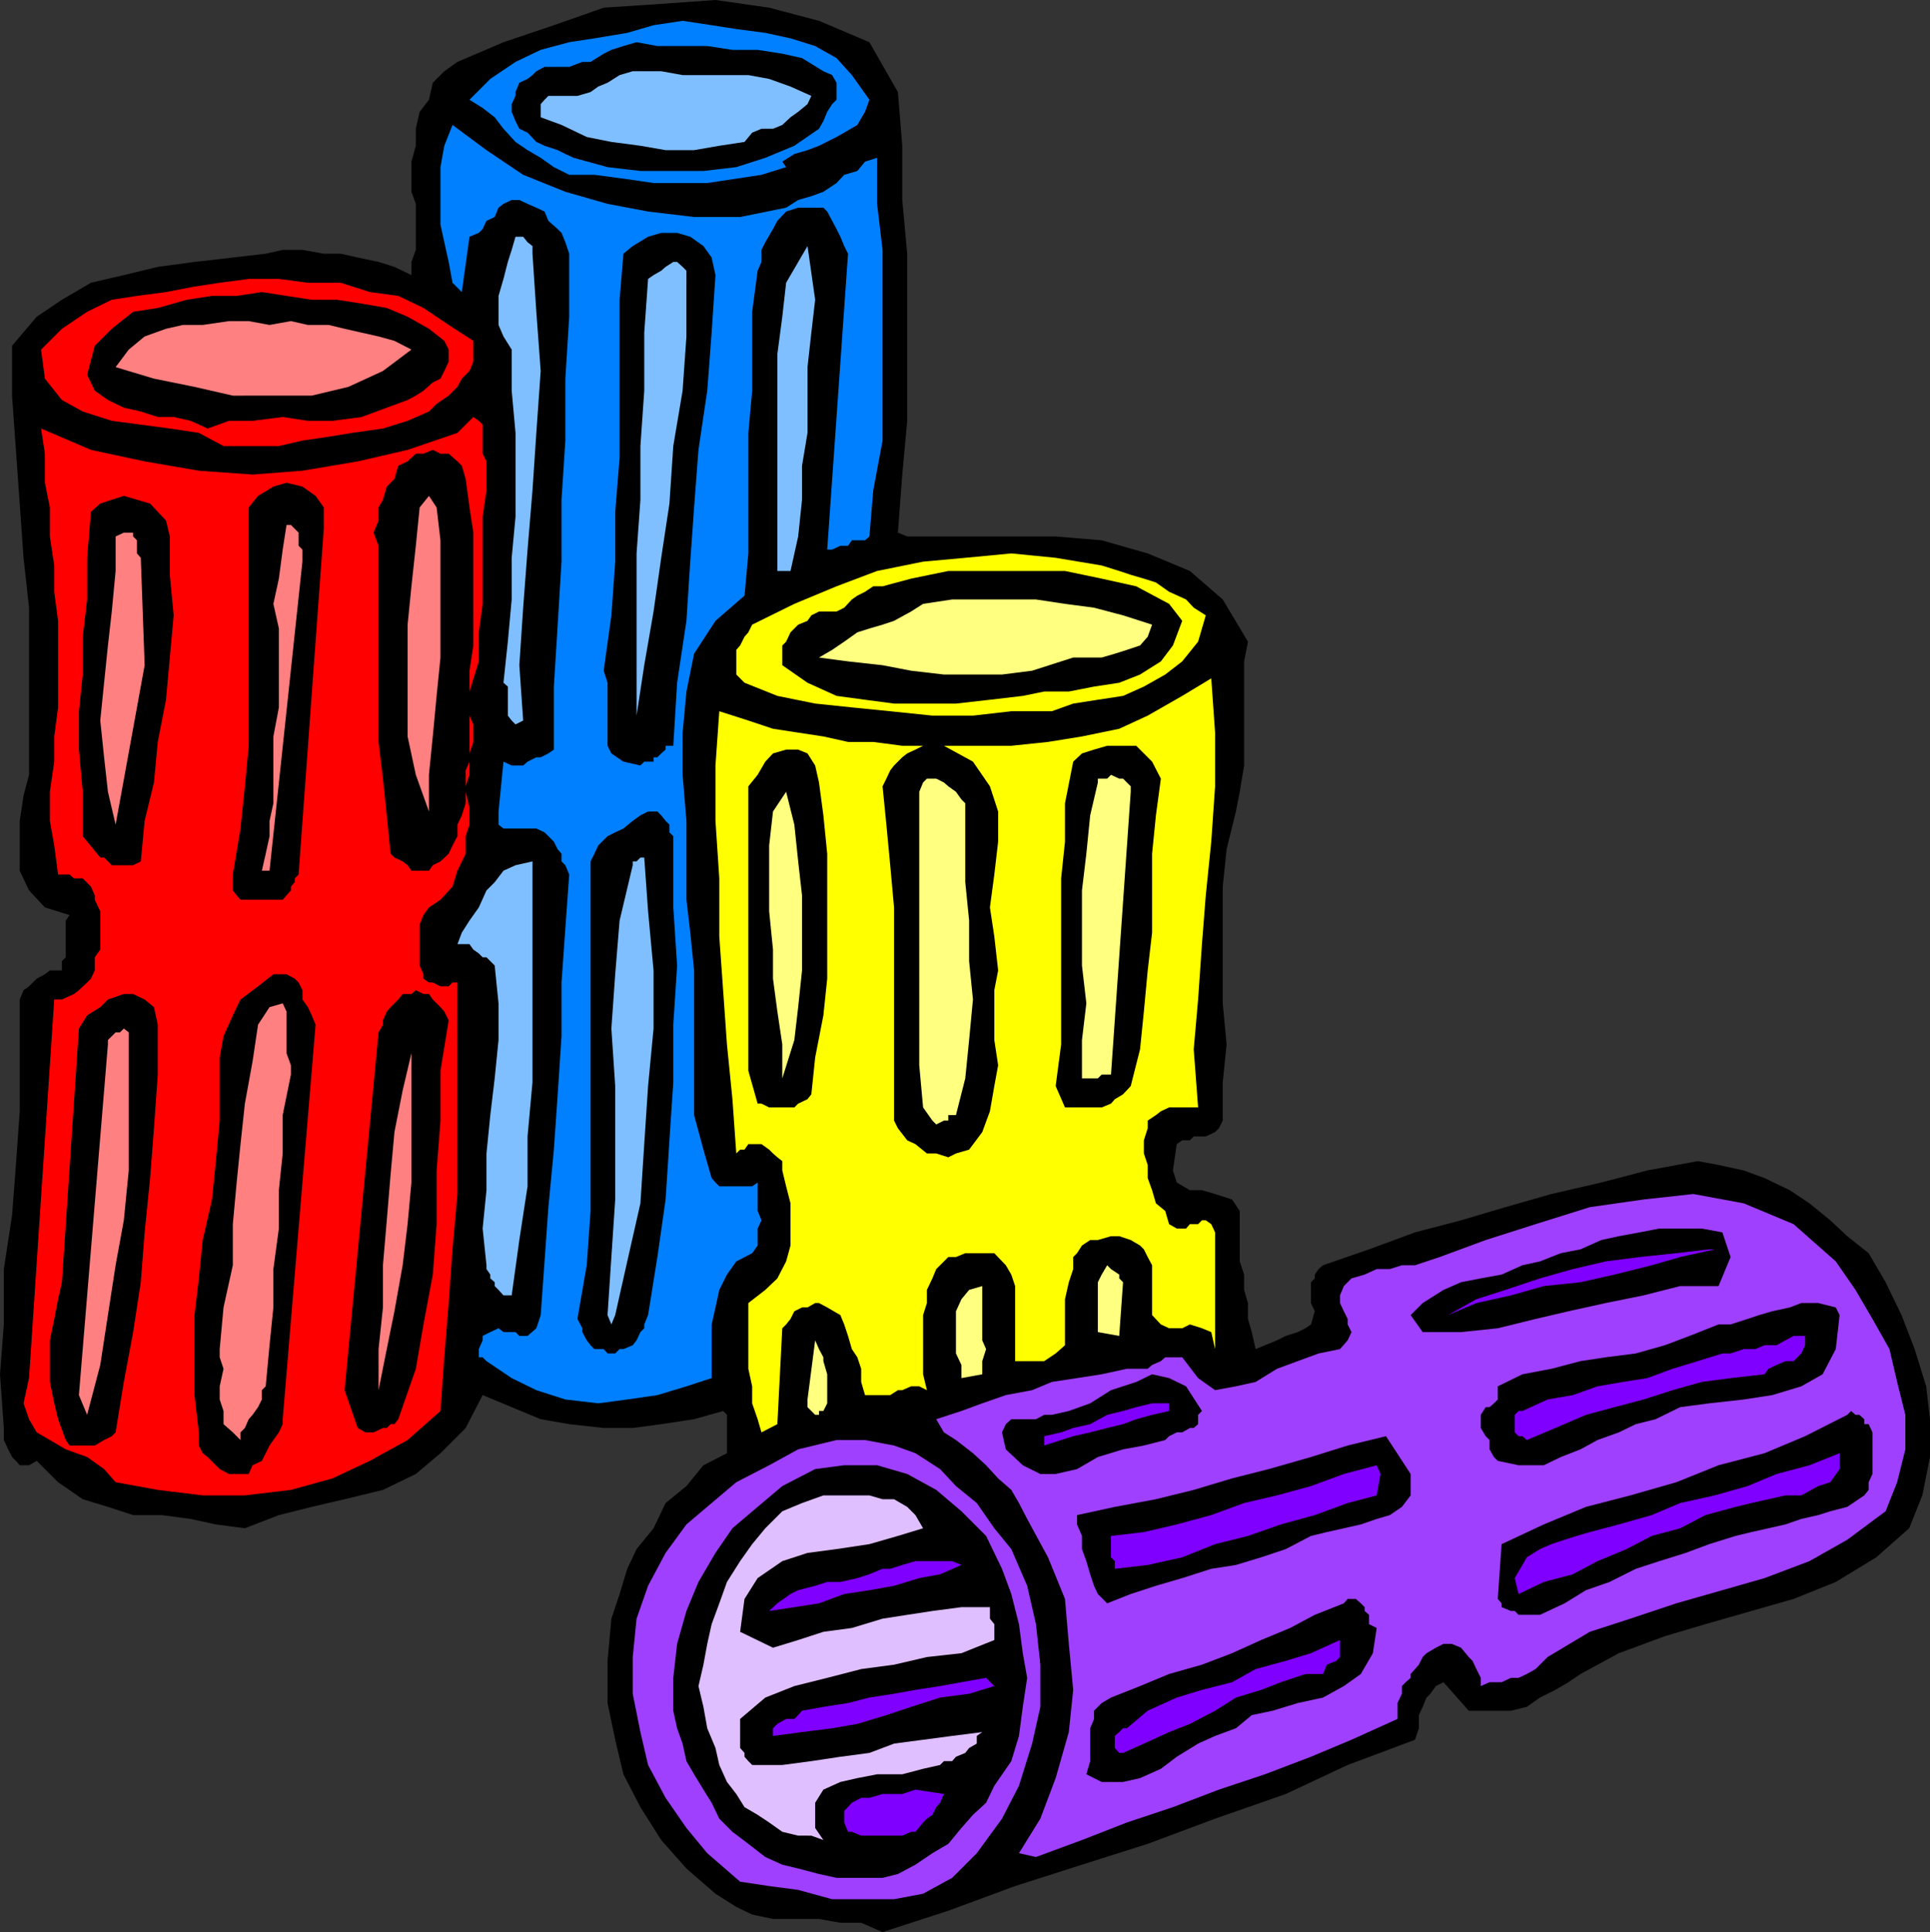
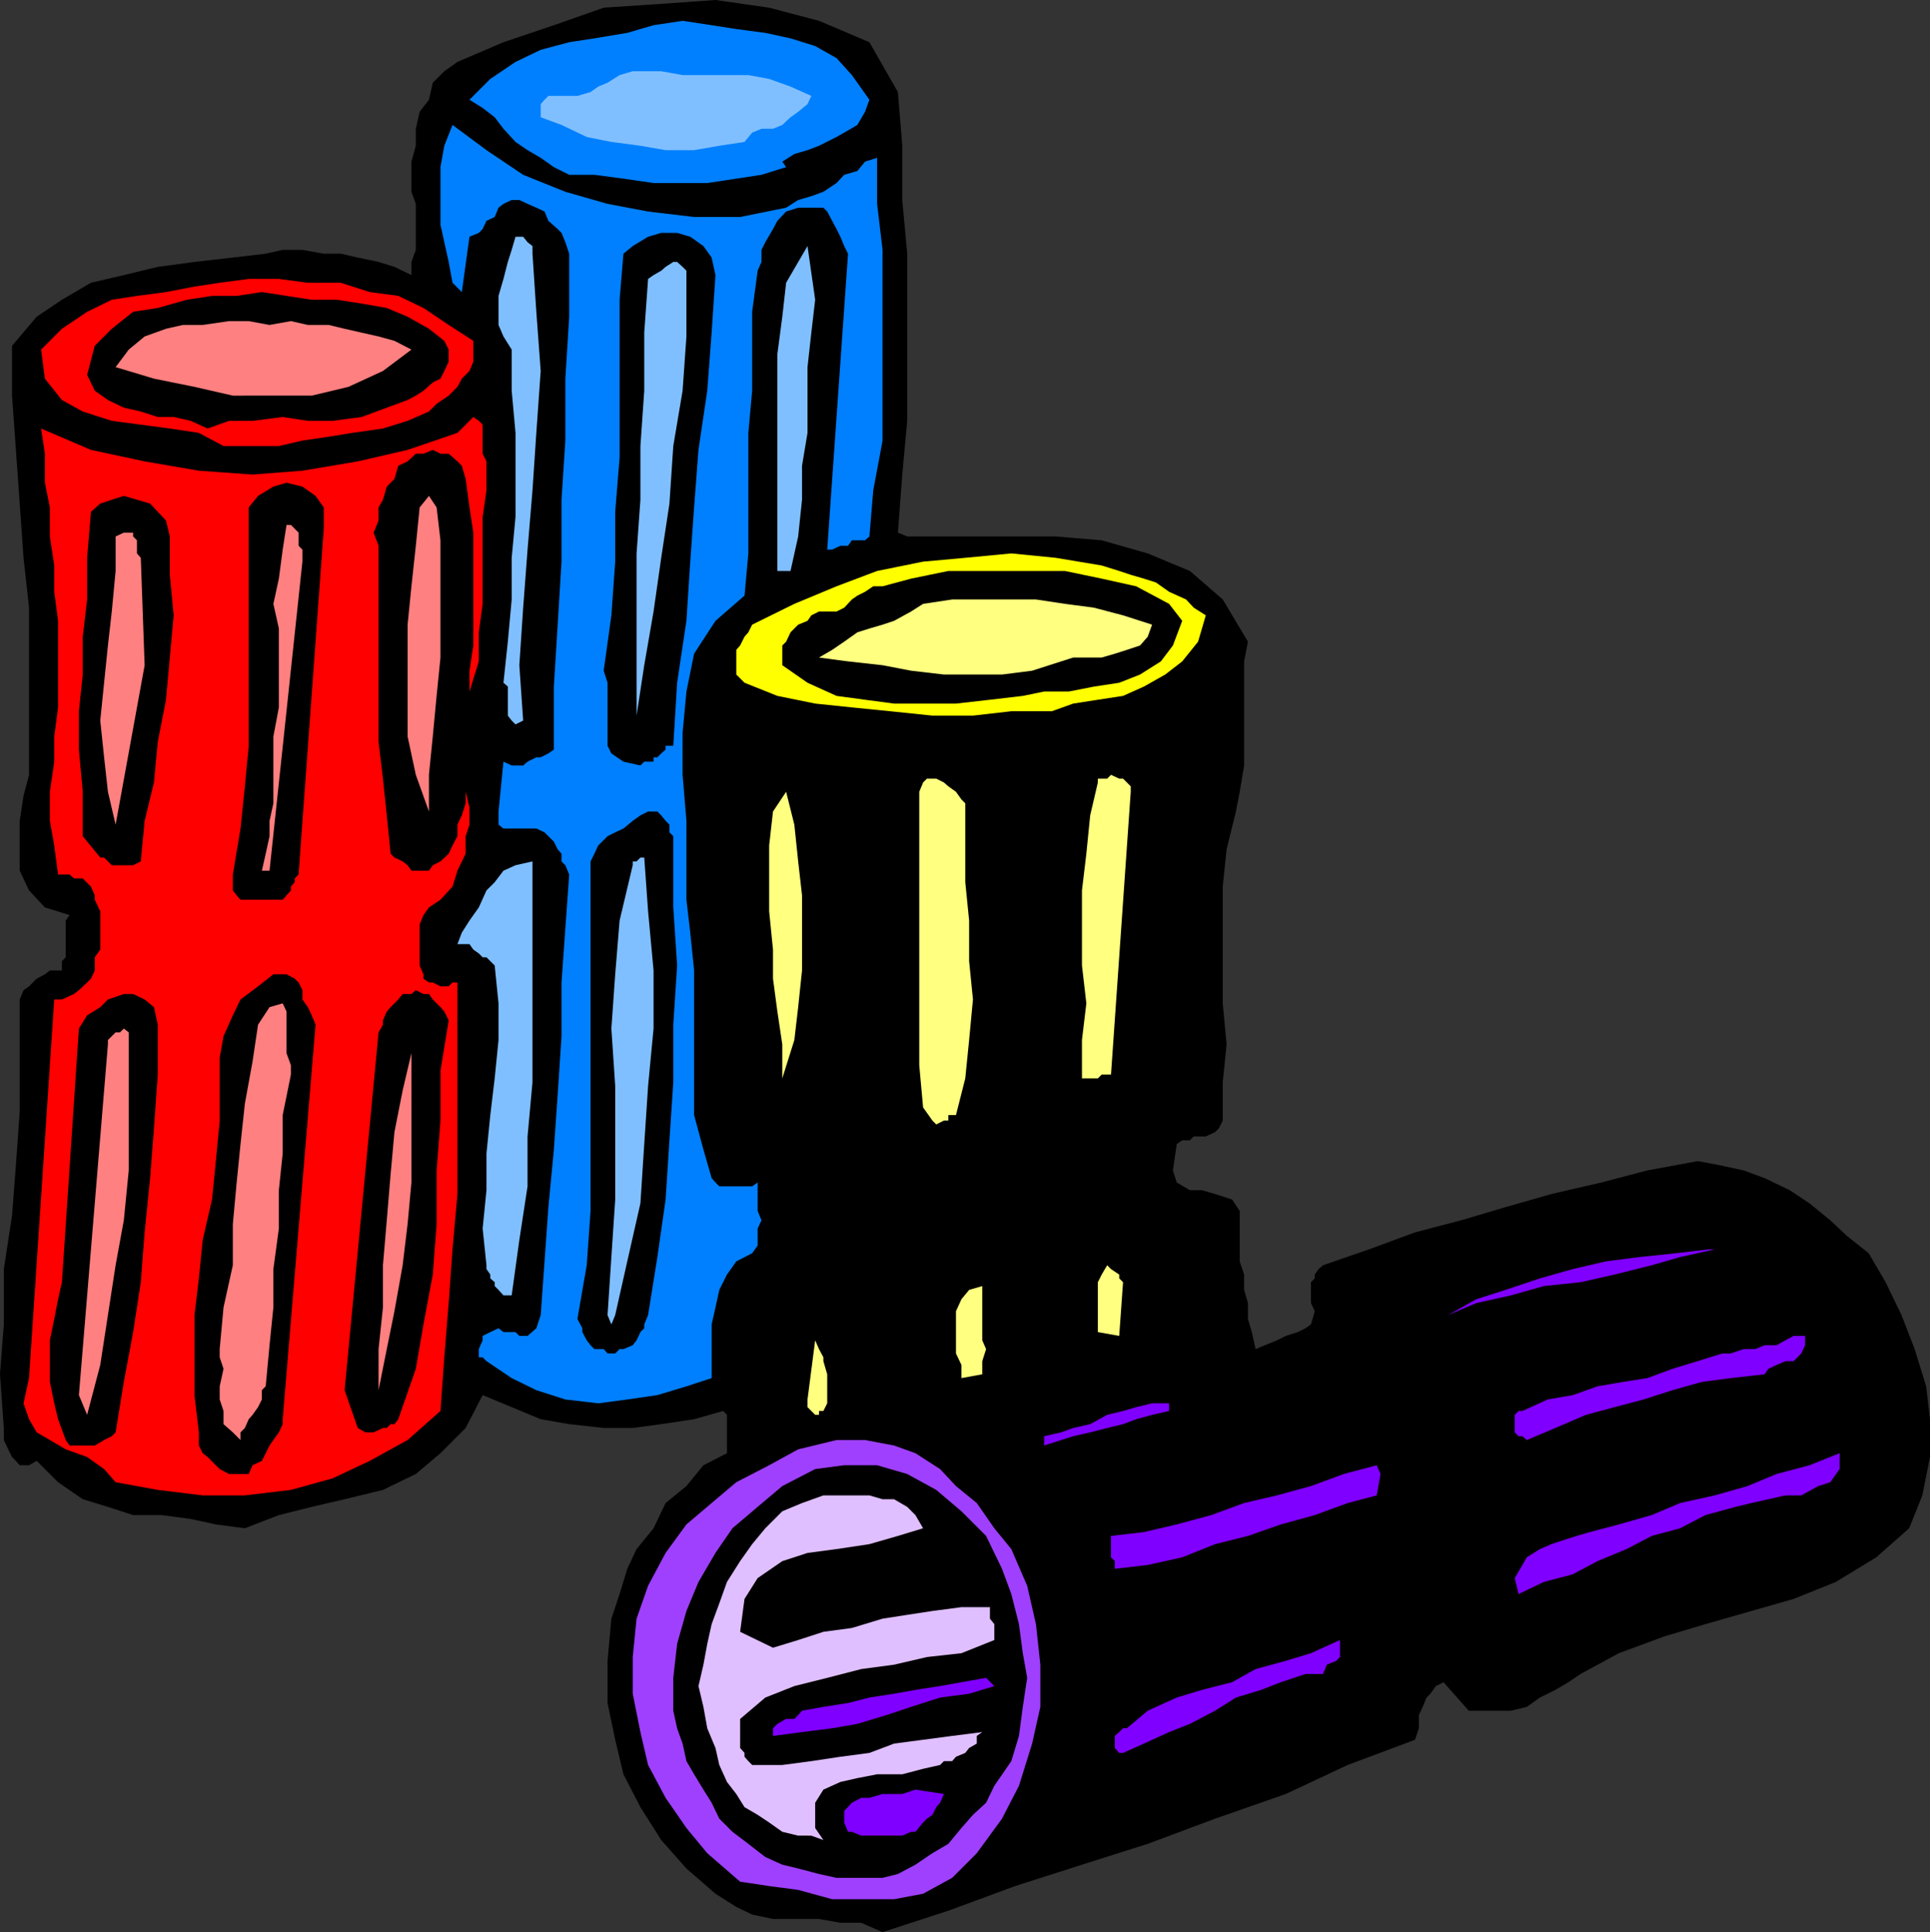
<svg xmlns="http://www.w3.org/2000/svg" width="352.301" height="352.602">
  <rect width="100%" height="100%" fill="#333333" stroke="none" />
  <path d="m163.902 16.8.797 9.802V36.5l.903 9.8v30.5l-.903 9.802-.797 10.601 1.7.7h27.097l8.403.699L209.5 101l7.7 3.203 6 5.2 4.6 7.699-.698 3.601v19l-.801 4.797-.7 3.602-1.699 6.898-.703 6.8v21.302l.703 7.5-.703 6.898v7l-.699 1.402-.7.7-1.698.8h-2.2l-.703.7h-1.398l-1 .699-.7 4.8.7 2.2 2.398 1.402h2.203l2.399.7 3.101 1 1.399 2.097v9.203l.8 2.399v2.8l.7 2.399v2.902l.699 2.399.7 3.101 1.702-.703 2.2-.898 1.597-.801 2.203-.7 1.399-.699 1-.699.699-2.402-.7-1.5V234l.7-.7v-.698l.7-1 .8-.7 8.402-2.902 8.399-3.098 8.398-2.199 8.102-2.402 8.398-2.399 9.102-2.101 8.398-2.2 9.203-1.699 3.797.7 4.602 1 3.8 1.398 4.598 2.203 3.602 2.399 3.8 3.101 3.098 2.899 3.903 3.101 3.097 5.297 2.903 6 2.398 6.203 2.102 6.797.699 6v6.902l-1.399 7-2.402 6-6 5.301-7.398 4.5-7.7 3.098L319.7 294l-8.398 2.402-7.399 2.2-8.402 3.101-7 3.797-2.2 1.5-2.398 1.402-2.8 1.399-2.403 1.699-2.898.703h-7.7L263.5 307l-1.398.703-1 1.399-.7.699-.703 1.699L259 313v2.402l-.7 2.098-12.3 4.602-11.3 5.3-12.9 4.5-12.3 4.598-12 3.8-12.2 3.903-12.198 4.5-12 3.899-3.903-1.7h-3.797l-3.902-.699h-8.398l-3.801-.8-2.899-1.403-3.8-2.398L125.3 341l-4.602-5.2-3.797-6-3.101-6-1.5-6.3-1.399-6.7v-7.698l.7-7.7 1.5-4.5 1.398-4.601 1.7-3.598 3.1-3.8 2.2-4.602 3.8-3.098 3.102-3.8 4.297-2.2v-7L132 257.5l-5.3 1.5-6 .902-5.2.7h-5.3l-6.298-.7L98.7 259l-5.297-2.2-5.3-2.198-3.102 6-4.598 4.601-4.5 3.797-6 2.902-7 1.7-6 1.398-6 1.5-6.203 2.402-5.297-.699-4.601-1-5.301-.703h-5.2l-4.6-1.5-4.598-1.398-4.5-3.102-3.903-3.898-1.398.8H3.6l-.699-.8-.703-.7L1.5 264.5l-.8-1.7v-2.198L0 250.8l.7-9.098v-10.101l1.5-9.801.702-9.2.7-9.8v-20.399l.699-1.699 1-.703 1.398-1.398 1.5-.801.903-.7H11.3v-1.699l.699-.699V168l.7-1-4.5-1.398-2.9-3.102-1.698-3.598v-9.101l.699-4.598 1-3.8v-30.5l-1-9.102-.7-9.899-.699-9.8-.703-9.899v-9.101L6.7 57.8l4.602-3.098 5.3-3.101 6-1.399 6.2-1.5 6.699-.902 7-.801 6-.7 3.102-.698H55.2l3.903.699H62.2l3.102.699 3.8.8 2.899.903 3.102 1.5V47.8l.8-2.2v-8.398l-.8-2.203v-5.5l.8-2.898V23.5l.7-3.098 1.699-2.199.699-3.101L81.102 13l2.398-1.7 8.402-3.597 9.2-3.101 9.097-3.2 10.5-.699L130.602 0l9.8 1.402 9.098 2.399 9.2 3.902 5.202 9.098" />
  <path fill="#0080ff" d="m158.7 18.203-.798 2.2L156.5 22.8l-2.398 1.402-1.403.797-3.199 1.602-2.098.8-2.402.7-2.2 1.398.7 1-4.5 1.402-4.598.7-5.3.8H119.3l-5.5-.8-5.301-.7h-4.598l-2.8-1.402-2.403-1.7-2.398-1.398-2.2-1.5-2.199-2.402-1.601-2.098-2.2-1.699-2.402-1.5 3.801-3.8 4.602-3.102 4.597-2.2 5.203-1.398L108.5 7l6-1 4.8-1.398 5.302-.801 5.3.8 4.5.7L139.7 6l4.602 1 4.5 1.402 3.898 2.2 2.801 3.101 3.2 4.5" />
-   <path d="m150.3 13 1.602.703.797 1.399v3.101l-.797.797-.902 1.402-.7 1.7-.8 1.398-4.5 3.102-5.3 2.199-5.298 1.699-6 .703h-11.5l-6-.703-6.203-1.7-1.5-.698-1.398-.7-2.399-.8-1.5-.7-1.601-1.699-1.5-.703-.7-1.398-.699-1.7V19l.7-1.5v-.7l.699-1.698 1.5-.7.898-.699.703-.703 1.5-.797h4.5l2.399-.902h1.5l2.398-1.5 1.403-.7 2.199-.699 2.398-.699 3.801.7h9.102l4.597.699h4.602l4.5.699 3.601.8L150.301 13" />
  <path fill="#80bfff" d="m148.102 17.5-.7 1.5-1.703 1.402-1.398 1-1.5 1.399-1.7.699H139l-1.7.703-1.398 1.7-4.601.699-4.602.8H121.5l-4.598-.8-5.3-.7-4.5-.902-4.602-2.2-3.8-1.398V19l.702-.797.7-.703h5.3l2.399-.7 1.398-1 1.703-.698 2.2-1.399L115.5 13h5.2l3.902.703h12l3.8.7 3.899 1.398 3.8 1.699" />
  <path fill="#0080ff" d="m143.5 37.902 2.2-1.402 2.402-.7 2.199-.8 2.398-1.598 1.403-1.5 2.398-.699 1.402-1.703 2.2-.7v8.403l1 8.399v34.8l-1.7 9.098-.703 8.402-.797.7H155.5l-.7 1h-1.398l-1.5.699H151l3.8-54-.698-1.399-.7-1.699-.703-1.402-.797-1.5-.902-1.7-.7-.699h-4.6l-2.2.7-1.598 1.699-.8 1.5-1.403 2.402-.699 1.399V47.8l-.7 1.601-1 7.5V71.3l-.697 7.7v22l-.7 7.703-5.3 4.598-3.903 6-1.398 6.902-.7 7.5v7.7l.7 8.398v14.402l.699 6 .7 6.899V203.5l1.702 6.3 1.5 5.2.7.8.699.7h6l1-.7v5.2l.699 1.703-.7 1.5v3.098l-1 1.402-2.898 1.5-1.703 2.399-1.398 2.8-.7 3.2-.699 3.101v9.797l-4.601 1.5-5.301 1.602-5.5.8-5.3.7-6-.7-5.298-1.699-4.5-2.203-4.601-3.098-.7-.699h-.699v-1.5l.7-1.601v-.801l1.398-.7 1.5-.699.902.7h2.2l.699.699h1.5l1.601-1.399L98.7 240l.703-9.797.7-9.902 1-10.5.699-10.098.699-10.601V179.3l.7-9.899.702-9.8-.703-1.7-.699-.699V155.8l-.7-.801-.698-1.398-1.7-1.7-1.5-.699h-6L91 150.5v-2.398l.902-9.102 1.5.703H95.5l.8-.703 1.602-.797h.797l1.403-.703 1-.7v-11.5l.699-11.3.699-11.5V91.203l.7-10.8V69.101l.702-11.301V46.3l-.703-2.098-.699-1.703-.7-.7-1.698-1.5-.7-1.698-1.5-.7-1.601-.699-1.5-.703h-1.399l-1.5.703-.902.7-.7 1.699-1.5.699-.698 1.5-.7.699-1.703.703L84.301 53.3l-1.7-1.7-.699-3.8-.8-3.598-.7-3.203V30.5l.7-3.898 1.5-3.801 6.199 4.601 6.699 4.5L103.2 35l7.702 2.203 7.399 1.399 8.398 1h8.403l8.398-1.7" />
  <path d="m130.602 50.203-.7 10.5-.8 10.598-1.602 10.8-.8 10.5-.7 9.899-.7 10.8-1.698 11.302-.7 11.5H121.5v.699l-.8.699-.7.703h-.7V139h-1.698l-.7.703-3.101-.703-2.2-1.5-.699-1.398v-11.5l-.703-2.2 1.403-10.101.699-9.801v-9.098l.8-9.902V54.703l.7-8.402 1.699-1.399 2.8-1.699 2.4-.703h2.902l2.398.703 2.402 1.7 1.5 2.097.7 3.203" />
  <path fill="#80bfff" d="m148.8 54.703-.698 6-.7 6.297v12l-1 6v6.203l-.703 6.7-1.398 6.3h-2.399V64.602l.899-6.801.699-6.2 3.902-6.699 1.399 9.801M97.2 46.3l.702 10.602.797 10.801L97.902 79 97.2 89.5l-.898 10.8-.801 10.602-.7 10.5.7 10.098-1.398.703-.7-.703-.703-.898V125.3l-.797-.7.797-7.5.703-7.699V101.8l.7-7.5V79l-.7-7.7v-7.5l-1.5-2.398L91 59.301V54l.902-3.098.797-3.101.703-2.2.7-2.398H95.5l.8 1 .9.7V46.3m28.1 5.302v9.8l-.698 9.899-1.7 10.101-.703 10.5-1.5 9.899-1.398 9.8-1.7 9.801-1.402 9.2V101l.703-9.797v-9.8l.7-10.102V60.703l.699-9.8 1-.7 1.398-.8.801-.7 1.402-.902h.7l1 .902.699.7v2.199" />
  <path fill="red" d="M86.402 62.203V66l-.703 1.703-1.398 1.399-.801 1.5-1.598 1.601-2.203 1.5-1.398 1.399-3.899 1.699-4.5 1.402-5.601.797-4.301.703-4.8.7-4.298 1H40.801L36.3 79l-5.3-.797-5.3-.703-5.298-.7-5.3-1.698L11.3 73l-3.102-3.898L7.5 63.8l3.8-3.8 4.602-3.098 4.5-2.199L25 54l5.3-.7 5.2-1 4.602-.698 5.3-.7h5.5l5.297.7h6L67.5 53.3l5.2.699 4.6 2.203 4.602 3.098 4.5 2.902" />
  <path d="m81.102 62.203.8 1.598V66l-.8 1.703-.7 1.399L79 69.8l-1.7 1.5-1.398.902-1.5.797-3.8 1.402-4.602 1.7-5.3.699h-4.5l-4.598-.7-5.5.7H41.8l-3.899 1.402L34.8 76.8l-3.102-.7H28.8l-3.102-1-3.097-.699L19.699 73l-2.398-1.7-1.399-2.898 1.399-5.3L20.402 60l3.899-3.098 4.5-.699 5.3-1.5L38.7 54h4.5l4.602-.7 4.5.7 4.601.703H61.5l4.5.7 4.602.8 3.8 1.598L78.301 60l2.8 2.203" />
  <path fill="#ff8080" d="m75.102 63.8-5.2 3.903-6.3 2.899-6.7 1.601H42.5l-7-1.601-7.398-1.5-7-2.102 2.398-3.2 2.902-2.398L30.301 60l3.101-.7H37l4.8-.698h3.602l3.797.699 3.903-.7 3.097.7H60l2.902.699 3.098.703 3.102.7 2.898.8 3.102 1.598" />
  <path fill="red" d="M88.8 84.203V89.5l-.698 4.8v15.903l-.7 5.2v5.3l-1.703 5.5v-3.8l.703-4.602V97.203l-.703-4.601-.699-5.2L84.3 85l-.8-.797-1.598-1.402h-1.5L79 82.1l-1.7.7h-1.398l-1.5 1.402L72.7 85l-.7 2.402-1.398 1.399-.7 2.402-.8 1.399V95l-.903 2.203.903 2.399v35.8l.8 6.7.7 6.699.699 7 .699.699 1.5.703.902.7.7 1H78.3l.699-1 1.402-.7 1.5-1.402.7-1.5.898-1.7V150.5l.8-1.7.7-2.198V144.5l.7 2.902v3.098l-.7 2.102v3.199l-1.5 3.101-.898 2.899-2.2 2.402-2.101 1.399-1 1.398-.7 1.703v7.5l.7 1.598v.8l1 .7h.7l1.402.699h1.5l.7-.7h.898v38.602L82.602 228l-.7 9.8-.8 9.903-.7 9.797-6 5.3-6.902 3.802-6.8 3.199-7.598 2.101-8.403 1H37l-8.2-1-7.698-1.402L19 268.102l-3.098-2.2L12 264.5l-2.898-1.7-2.403-1.398L5.301 259l-1-2.898 1-4.602 4.601-69.098h1.399l2.199-1 .902-.699 1.5-1.402.7-.7.699-1.5v-2.398l1-1.402v-7l-1-2.098v-.8l-.7-1.602-1.5-1.5H13.5l-.8-.7h-2.098l-.7-5.3-.8-4.5V144.5l.8-5.5v-4.598l.7-5.3V113.3l-.7-5.301v-4.797l-.8-5.3v-5.301l-.903-4.5V82.8L7.5 78.203l9.102 3.899 9.8 2.101 9.899 1.7 9.8.699 9.098-.7 10.102-1.699 9.101-2.101L83.5 79l2.2-2.2.702-.698 1 .699.7.699v5.3l.699 1.403" />
  <path d="M59.102 96.5 54.5 159.602l-.7.699V161l-.698.8v.7l-.801.902-.7.801h-7.699l-.703-.8-.699-.903v-2.898l1.402-8.399.797-7.703.703-7.398v-43.5l1.7-2.102 2.8-1.7 2.399-.698 2.898.699 2.403 1.699 1.5 2.102V96.5" />
  <path fill="#ff8080" d="m79.7 92.602.702 6V120l-.703 7-.699 7.402-.7 7v6.7l-2.398-6.7-1.5-7V114l.7-7 .8-7.398.7-7L78.3 90.5l1.398 2.102" />
  <path fill="#ff0" d="m220.102 112.3-1.403 4.802-2.898 3.601-3.102 2.399-3.898 2.199L205 127l-4.598.703-4.5.7L192 129.8h-7.398l-7 .8h-7.403l-7.699-.8-7-.7-6.7-.699-6.898-1.402-6-2.398-1.5-1.5v-4.5l.7-.801.8-1.598.7-.8.699-1.403 7.699-3.797 7.7-3.203 7.402-2.797 8.398-1.703 7.7-.7 8.402-.8 8.097.8 8.403 1.403 3.199 1 2.101.7 2.399.699 2.199.699 2.402 1.699 3.098 1.402 1.402 1.5 2.2 1.399" />
  <path d="M31 97.902v7l.7 7.399L31 120l-.7 7.703-1.5 7.7-.698 7.398-1.7 7-.703 7.402-1.398.7h-3.899l-.703-.7L19 156.5h-.7l-3.198-3.898V144.5l-.7-7.7v-7l.7-6.698v-6.899l.8-6.8V101.8l.7-8.399 1.699-1.5 2.101-.699 2.2-.703 2.398.703 2.402.7 1.399 1.5L30.3 95l.7 2.902M215.8 113.3l-1.698 4.5-2.2 2.903-3.8 2.399-3.801 1.5-4.602.699-4.597.902h-4.5l-3.903.797-6 .703-6.199.7h-11.3l-5.298-.7L152.7 127l-5.297-2.398-4.601-3.2v-3.601l.699-.7.8-1.699 1.4-1.402 1.702-.7.7-1 1.398-.698h3.2l1.402-.7 1.398-1.5 1-.699 1.402-.703 1.5-1h1.7l5.199-1.398 6.8-1.399h21.301l6.7 1.399 6.3 1.398 6 3.203 2.399 3.098" />
  <path fill="#ff8080" d="m55.2 102.5-6 56.402h-1.4l.7-3.101.7-3.2v-2.8l.702-3.2v-12.199l1-5.3v-14.399l-1-4.5 1-4.601.7-5.301.699-4.5h.8l.7.699.699.703v2.399l.7.699v2.199m-28.798 18.902-5.3 29.098-1.403-6-.699-6.297-.7-6.703.7-6.898.7-6.801.702-6.2.7-7.398v-6.3l1.5-.7H24.3v.7l.699.699V101l.7.8.702 19.602" />
  <path fill="#ffff80" d="m210.3 114-.8 2.203-1.398 1.598-2.403.8-2.199.7-2.398.699h-5.2l-2.203.703-5.297 1.7-5.5.699h-10.601l-6-.7-5.2-1-6.3-.699L149.5 120l2.402-1.398 2.2-1.5 2.398-1.7 2.2-.699 2.402-.703 2.097-.7 3.102-1.698 2.199-1.399 5.3-.8h15.302l5.3.8 5.297.7L205 112.3l5.3 1.699" />
-   <path fill="#ff0" d="M218.7 202.102h-5.298l-1.5.699-.902.699-1.5 1v1.402l-.7 2.2v2.398l.7 2.102V215l.8 2.203.7 2.399 1.7 1.398.702 2.402 1.399.801h1.699l.7-.8h1.5l.702-.7h.7l1 .7.699 1.5v21.3l-.7-3.101-1.699-.7-2.203-.699-1.398.7h-2.399l-1.5-.7-1.601-1.703v-9.098l-.801-1.5-.7-1.402-.698-.7-1.7-1-2.101-.698h-1.5l-2.399.699H199l-1.5 1-.898 1.402-.7.7v2.199l-.8 2.398-.7 3.102v8.398L192.7 247l-2.097 1.402H185.3v-13.699l-.7-2.101-1-1.7-2.101-2.199h-5.3l-1.7.7h-1.398l-2.2 2.199-.703 1.699-1 2.101v2.399L168.5 240v10.8l.7 2.903-1.4-.703h-1.5l-1.6.703h-.798l-1.402.899h-4.598l-.703-2.399v-2.402l-.699-2.098-1-1.5-.7-2.402-.698-2.098-.7-1.703-2.402-1.398-1.5-.801h-.7l-1.398.8h-1l-1.402.7-.7 1.402-.8 1-.7.7-.898 17.5-2.902 1.5-.7-2.403-1-2.898V253l-.698-3.2v-12l3.097-2.398 2.203-2.101 1.598-3.098.8-2.902v-7.7l-.8-3.101-.7-2.898v-1.7l-.898-.699-.8-.703-.7-.7-1.402-1h-2.398l-.7 1h-.8l-.7.7-.703-9.898-1-10-.699-9.899-.7-9.8V160.3l-.698-10.5v-10.098l.699-9.902 5.3 1.699 4.5 1.5 4.598.703 4.602.7 4.5 1h4.601l5.297.699h5.5-1.699l-1.398.699-1.5.699-.903.703-1.5 1.5-.699.899-.7 1.5-.698 1.398.699 7 .699 7.402.7 7.7V204.5l.702 1.402 1.7 2.2 1.5.699 2.097 1.699h1.703l2.2.703 1.398-.703 2.402-.7 2.399-3.198 1.398-3.801.801-4.598.7-3.8-.7-4.602v-9.098l.7-3.601-.7-6.2-.8-5.3.8-6 .7-6v-5.5l-1.5-4.602-3.098-4.5-5.301-2.898h12.3l6.7-.7 6.199-1 6.8-1.402 5.2-2.398 6.3-3.602 5.302-3.2.699 9.903v9.797l-.7 10.102-1 9.8-.699 8.899-.703 10.101-.797 9.098.797 10.602" />
  <path d="M211.902 142.102 211 148.8l-.7 7v14.402l-.8 6.899-.7 7.5-.698 6.898-1.7 6.703-1.402 1.5-1.5.899-.7.8-1.698.7h-6.7l-1.703-3.899 1-7.601V160.3l.703-6.7v-7l1.5-7.601 1.598-1.5 2.2-.7 2.402-.698h5.3l2.899 2.898 1.601 3.102" />
-   <path fill="red" d="m85 143.5.7-2.098v-10.8l.702 1.601v3.2L85.7 137.5v1.5l-.7 1.602v2.898" />
  <path d="m149.5 142.8.8 6 .7 7v22.802l-.7 6.699-1.5 7.699-.698 6.703-.7.899-1.703.8-.699.7h-4.598l-1.402-.7h-.7l-1.698-6V143.5l1.699-2.098 1.398-2.402 1.403-1.5 2.398-.7h2.2l1.702.7 1.399 2.203.699 3.098" />
  <path fill="#ffff80" d="m206.402 144.5-3.601 51.602h-1.7l-.699.699H197.5v-7l.8-6.7-.8-6.898V162.5l.8-6.7.7-7 1.402-6v-.698h1.7l.699-.7 1.5.7H205l.7.699.702.699v1m-30.202 2.102V161l.702 7v7.402l.7 7-.7 7.399-.703 7-1.699 6.699h-1.398v1h-.801l-1.399.703-.703-.703-1.699-2.398-.7-7.7V144.5l.7-1.7.7-.698h1.702l1.399.699.8.699 1.399 1 1 1.402.7.7M142.8 196.8v-6.198l-.898-6-.8-6V173.3l-.7-7v-12l.7-6.2 2.398-3.601 1.5 6 .7 6.703.702 6.2v13.699l-.703 6.699-.699 6-2.2 7" />
  <path d="M122.902 154.3v11.302l.7 10.601-.7 10.797v10.5l-.703 10.602-.699 10.8-1.5 10.5L118.3 240l-.698 1.703v.7l-.7.699-.703 1.5-.699.898-1.7.703h-.698l-.801.797h-1.399l-.703-.797H108.5l-.7-.703-.698-.898-.801-1.5v-.7l-.899-1.699 1.7-9.8.699-9.903v-63.797l.699-1.402.7-1.5 1.702-1.7 1.399-.699 1.5-.699 1.699-1.402 1.402-1 1.399-.7H120l.7.7.8 1 .7.699v1.402l.702.7v1.699" />
  <path fill="#80bfff" d="m117.602 156.5.699 9.8 1 10.802v10.601l-1 10.5-.7 10.598-.699 10.8-2.402 10.602-2.2 9.797-.698 1.703-.7-1.703.7-10.598.699-10.5v-20.699l-.7-10.5.7-9.902.8-9.801 2.399-10.098v-.699h.7l.702-.703h.7m-20.402.703V197.5l-.9 9.902v9.098l-1.5 9.8-1.398 10.102h-1.5l-.902-1-.7-.699V234l-.8-.7v-.698l-.7-1v-.7l-.698-6.699.699-7V210.5l.699-7 .8-6.7.7-7v-6.698l-.7-6.899-1.5-1.5h-.698l-.7-.703-1-.7-.703-1H83.5l.8-2.097L85.7 168l1.702-2.398 1.399-3.102 1.5-1.5 1.601-2.098 2.2-1 3.097-.699" />
  <path d="m57.602 187-6 72v.902l-.7 1.5-1 1.399-.703 1-.699 1.402-.7 1.399-1.698.8-.7 1.598h-3.601l-1.7-.898-2.199-2.2-.902-.699-.7-1.402v-2.399l-.8-6.8V240l.8-6.7.7-7 1.7-7.398.702-7 .7-7.402V193l.699-3.898L42.5 185.3l1.402-2.899 3.2-2.402 2.8-2.2h2.399l1.5.802.699.699.7 1.402v1.7l1 1.398.702 1.5.7 1.699m24.3-.796-1.5 9.2v9.097l-.703 9.102v9.8l-.699 9.2-1.7 9.101-1.398 8.098L72.7 259l-.699.902h-.7l-.698.7h-.7l-1.703.8h-1.5l-1.398-.8-2.399-6.899 6.2-65.3.8-1.403v-.797l.7-1.601.699-.801 1.398-1.399.801-1h1.602l.8-.699 1.399.7h1l.699 1 .7.699.702.699.7.8.8 1.602M28.8 187v9.102l-.698 9.8-.7 9.098-1 9.902L25.7 234l-1.398 9.102-1.7 9.101-1.5 9.2-.699.699L19 262.8l-1.7 1h-4.6l-.7-1-1.398-3.8-.7-2.898-.8-3.899v-7.601l.8-3.899.7-3.601L11.3 234l3.101-46.297 1.5-2.402 2.399-1.5 1.398-1.399 2.903-1H24.3l2.101 1 1.7 1.399L28.8 187" />
  <path fill="#ff8080" d="m53.102 196.102-1.5 7.398v7l-.7 6.703v7l-1 7.399v7L49.2 245.5l-.7 7.5-.7.703v1.7l-.698 1.398-1 1.402-.7.797-.703 1.602-.797.8v1.399l-1.402-1.399-1.7-1.5V257.5l-.698-2.098V253l.699-3.2-.7-2.097v-1.5l.7-7.601 1.699-7.7v-7.5l.7-7.601.702-7 .797-7.399 1.403-7.699 1-6.703 2.097-3.2 2.403-.698.699 1.5v7.601l.8 2.2v1.699m-29.601-7.7v25.2l-.898 9.101-1.5 8.2L19.699 240l-1.398 9.102-2.399 9.101-1.5-3.601 5.297-64v-.801l1.403-1.399h.8l.7-.699.898.7m51.602 3.8v23.598l-.7 7.601-.902 7.5-1.5 8.399-1.398 6.902-1.5 7.5v-7.5l.8-7.601v-7.7l.7-8.199.699-8.402.699-7.7L73.5 199l1.602-6.797" />
-   <path fill="#9f40ff" d="m335.102 230.203 3.597 5.2 3.102 5.3 3.101 5.5 1.399 6 1.5 6v6.297l-1.5 6-2.102 5.3-7 5.2-6.898 3.902-8.2 3.098-7.699 2.203-8.402 2.399-8.398 2.8-7.403 2.399-7.699 4.601-2.2 2.2-1.6.898-1.5.703h-1.4l-1.698.797h-2.2l-1.601.703v-1.5l-.801-1.601-.7-1.5-.698-.7-1.403-1.699L265 300h-1.5l-1.398.703-1.7 1-.703.7L259 303.8l-.7.8-.8.899v.703l-.898.797-.7.703v1.399l-.8 1.699v2.902l-8.403 3.797-7.398 3.102-8.399 3.199-8.402 2.8-8.398 3.2-8.403 2.8-8.199 3.2-8.398 3.101-3.102-.699 3.902-6.3 2.797-7.403 2.403-8.398.8-7.7-.8-8.402-.7-8.2-3.101-7.597-3.801-7-1.5-2.902-1.398-2.399-2.403-2.101-2.199-2.399-2.398-2.199-3.102-2.402-2.2-1.399-1.398-2.402 4.598-1.5 3.8-1.398 4.302-1.5 4.8-.899 3.598-1.5 4.602-.703 4.5-.7 4.597-1h3.801l.8-.698 1.602-.7.797-.699h3.102l2.898 3.797 3.102 2.203 3.8-.703 3.598-.797 3.903-2.402 3.8-1.399L240.7 247l3.903-.797 1.398-1.601.7-1.5-.7-1.399v-1l-.7-1.402-.698-1.5v-1.399l.699-1.699 1.398-1.402 2.403-.7 2.199-1h2.398l2.203-.699h2.399l2.101-.699 2.399-.8 8.398-3.102 9.102-2.899 9.898-3.101 9.801-1.399 9.102-1 9.199 1.7 9.101 3.8 7.7 6.801" />
  <path d="m315.902 229.402-2.203 5.301h-7l-6.699 1.7-6.898 1.398-6.801 1.5-6 1.402-6.899 1.7-6.703.699h-7L257.5 240l2.2-2.2 3.8-2.398 3.2-1.402 3.6-.7 3.802-.698 3.8-1.7 3.2-.699 3.8-1.5L288.5 228l3.8-1.7 3.2-.698 3.8-.7 3.602-.699h7.7l3.8.7 1.5 4.5" />
  <path fill="#8000ff" d="m313 228-6.3 1.402-5.2 1.5-6.8 1.7-6.2 1.398-6.7.703-6 1.7-6.3 1.398-5.2 2.199 5.2-2.898 5.3-1.7 6.302-2.101 6-1.7 6-1.398 6.199-.8 6.699-.7 6-.703h1" />
  <path d="m335.8 240-.698 6.203-2.403 4.598-3.898 2.199-5.301 1.602-5.2.8-6.3.7-5.3.699-4.5 2.199-3.598.902-3.102 1.5-3.898 1.399-3.102 1.699-3.598 1.402-3.101 1.5h-4.602l-3.797-.8-.703-.7-.797-1.402v-1.7l-.703-.698-.898-1.5v-2.399l.898-1.402h.703l.797-.7.703-.699V253l4.5-2.2 5.297-1 5.301-1.398 4.602-.699 5.5-.703 5.3-1.5 4.5-1.7 5.297-2.097h2.203l3.098-1 2.102-.703 2.398-.7 3.2-.698 2.1-.801h3.102l3.2.8.699 1.399" />
  <path fill="#ffff80" d="m205 234-.7 9.8-3.898-.698V234l.7-1.398 1-1.7.699.7 1.5 1v.699L205 234" />
  <path fill="#8000ff" d="M329.5 243.8v1.7l-.7 1.5-.698.703-.7.7h-1.5l-1.601.699-1.5.699-.7 1-6.199.699-5.3.703-5.301 1.5-5.301 1.7-5.3 1.398-5.2 1.402-5.598 2.399-5.203 2.199-.797-.7h-.703l-.699-.699v-3.199l.7-.703h.702l4.598-2.098 4.602-.8 4.5-1.602 4.597-.797 4.5-.703 4.602-1.7 4.601-1.398 4.5-1.402h1.5l2.399-.797h2.101l1.7-.703h2.199l1.601-.898 1.5-.801h2.098" />
  <path fill="#ffff80" d="M179.3 234.703v9.899l.7 1.601-.7 2.2v2.398l-3.8.699v-2.398l-1-2.102v-7.7l1-2.198 1.402-1.7 2.399-.699M150.3 257.5h-.8v.703h-.7l-.698-.703-.7-.7v-1.398l1.399-10.8.699 1.601.8 1.5v.7l.7 2.398v5.3l-.7 1.399" />
  <path d="M341.8 262.102V269l-.698 1.5v1.402l-.801 1-3.102 2.098-3.097.8-2.2.7-3.101.703-2.899 1-6.203 1.399-2.898.699-4.801 1.5-4.3 1.601-4.798 1.5-4.3 1.399-4.801 2.402-4.301 1.5-3.898 2.399-4.5 2.101h-3.903L276.5 294h-.7l-1.698-.7v-.698l-.7-.801.7-10 7.699-3.598L289.5 275l8.102-2.098L306 270.5l7.7-3.098 8.402-2.199 7.398-3.101 7.7-3.899.702-.703.797.703h.703l.899.797v.902h.8l.7 1.5v.7M219.402 257.5l-.703.703v1.7l-.797.699h-.703l-1.398.8h-1l-1.399.7-.703.699-3.898 1-3.801.699-4.598 1.402-3.8 2.2-3.903.898h-2.797l-3.203-1.598-3.097-2.902-.7-3.098.7-1.5 1-.902h4.5l1.5-.797H192l3.102-.703 3.898-1.398 3.8-2.399 4.602-1.5 2.899-1.402 3.101.699 3.098 1.5 2.902 4.5" />
  <path fill="#8000ff" d="m213.402 257.5-3.101.703-2.899.797-2.402.902-2.898.7-3.102.8-3.098.7-2.203.699-3.097 1v-1.7l3.097-.699 2.203-.8 3.098-.7 3.102-1.699L205 257.5l2.402-.7 2.899-.698h3.101v1.398m122.398 7.703v2.899l-1.698 2.398-2.2.703-3.101 1.7h-2.899L319.7 274.3l-2.898.699-5.5 1.5-4.602 2.402-5.199 1.399-4.598 2.402-5.3 2.2-4.5 2.398-5.301 1.402-4.602 2.2-.7-2.902 1.402-2.398.797-1.399 2.403-1.5 2.097-.902 2.403-.801 2.199-.7 2.398-.698 5.301-1.399 6-1.703 5.2-2.2 6.3-1.398 6-1.699 5.3-2.203 6-1.598 5.5-2.199" />
  <path d="M257.5 269v3.902L255.902 275l-2.203 1.5-2.398.703-2.899 1-6.203 1.399-2.898.699-4.602 2.402-4.5 1.5-4.597 1.399-4.5.699L215.8 288l-4.8 1.402-4.598 1.5-4.3 1.7-1.7-1.7-.703-1.5-.699-2.101-.7-2.399-.8-2.199v-2.402l-.898-2.098V276.5l6.898-1.5 7.5-1.398 6.902-1.7 7-2.101 6.7-1.7 7.699-2.199 6.699-2.101 7-1.7 4.5 6.899" />
  <path fill="#8000ff" d="m252 269-.7 3.902-5.3 1.399-6 2.199-6.2 1.703-6 2.098-6 1.5-6 2.402-6.3 1.399-6 .699v-1.399l-.7-.699v-3.902l6-.7 6-1.398 6.302-1.703 6-2.2 6-1.398 6.199-1.699 6-2.203 6-1.598L252 269" />
  <path fill="#9f40ff" d="m184.602 282.703 2.898 6.7 1.602 7 .8 7.398v7.699l-1.5 6.703-2.402 7.7-3.098 6-4.601 6.3-4.5 4.5-5.301 2.899-5.3 1h-11.298l-6.203-1.7-5.297-.699-5.3-.8-6-5.2-3.801-4.601-3.801-5.5-3.2-6-1.398-6-1.402-7v-6.7l.7-7 2.1-6 3.2-6 3.8-5.199 4.602-3.902 4.5-3.801 6-3.098 5.297-2.902 7-1.7h5.203l5.297 1 3.903 1.403 4.5 2.899 2.898 3.101 3.8 3.098 3.2 4.601 3.102 3.801" />
  <path d="m182.902 286.3 1.7 4.602 1.398 5.5.7 5.301.8 4.5-.8 5.297-.7 5.3-1.398 4.602-3.102 4.5L180 329l-2.398 2.203-2.102 2.399-2.398 2.898-2.903 1.703-3.097 2.098-3.2 1.699-2.8.703h-8.403L149.5 342l-3.8-1-2.9-.7-3.1-1.398-3.098-2.402-2.903-2.2-2.398-2.398-1.399-2.902-1.5-2.398-1.703-2.801-1.398-2.399-.7-3.199-1-2.8-.699-3.2v-6l.7-6.203 1.699-6 2.199-5.297 3.102-5.3 3.097-4.5 4.602-3.903 4.5-3.797 6-3.101 5.3-.7h6l5.5 1.598 5.301 2.902 4.598 3.899 4.5 4.5 2.902 6" />
  <path fill="#dfbfff" d="m168.5 278.902-4.598 1.399-5.203 1.5-6 .902-5.297.7-4.601 1.5-4.5 3.097-2.399 3.8-.8 6 6 2.903 4.597-1.402 4.602-1.5 5.199-.7 5.602-1.699 4.5-.699 4.597-.703 5.301-.7h5.2v2.102l.8 1v2.899l-6 2.402-6.3.7-6 1.398-6 .8-6.2 1.602-6 1.5-5.3 2.098-4.598 3.902V319l.8.902v.7l.7.8.699.7h5.5l5.3-.7 5.301-.8 5.297-.7 4.5-1.699 5.301-.703 5.3-.7 5.5-.698-1 .699v1.402l-1.398.797-.703.902-1.699.7-.7.8h-1.5l-.698.7-3.102.699-3.8 1h-4.598l-3.602.699-3.098.703-3.101 1.399-1.5 2.398v4.602l1.5 2.199-2.2-.801H145.7l-2.898-.7-2.399-1.698-2.101-1.399-2.399-1.402-1.5-2.399-1.703-2.199-1.398-3.101-.7-3.102-1.5-3.598-.699-3.902-.902-3.797.902-3.902.7-3.801.8-3.598 1.399-3.8 1.398-3.899 2.403-3.8 2.199-3.102 2.398-2.899 3.102-3.101 3.601-1.5 3.899-1.399h8.398l2.403.7h2.097l2.403 1.398 1.5 1.5 1.398 2.402" />
-   <path fill="#8000ff" d="m175.5 285.602-3.898 1.699-3.801.699-4.602 1.402-4.5.801-4.597.7-4.602 1.699-4.5.699-4.598.699 1.5-1.398 2.399-1.7 1.398-.699 3.102-.8 2.199-.7h2.402L156.5 288l2.2-.7 2.402-1h1.398l2.2-.698 2.402-.7h6.699l1.699.7" />
  <path d="m251.3 297.102-.698 4.601-2.2 3.797-3.101 2.203-3.801 2.098-4.598 1-4.601 1.402-3.801.797-2.898 2.402-3.801 1.399-3.102 1.402-3.898 2.399-2.899 2.199-3.8 1.699-3.102.703h-3.898l-2.801-1.402.699-2.399v-6l.7-1.699v-1.5l1.402-1.402 1.699-1 5.3-2.098 5.301-2.203 6-1.7 5.5-2.097 5.297-2.402 5.301-2.2 4.5-2.398 5.3-2.101.7-.801h1.5l.902.8.7.7V294l.8.703v1.7l1.399.699" />
  <path fill="#8000ff" d="m238.3 305.5-4.5 1.5-3.6 1.402-4.598 1.399-3.801 2.402-4.602 2.399-3.797 1.5-4.601 2.101-3.801 1.7h-.7l-.8-.903v-2.2l.8-.698.7-.7h.7l3.8-3.199 5.3-2.402 4.602-1.399 5.5-1.402 4.297-2.398 5.5-1.5 4.602-1.399 5.3-2.402v3.101l-.699.7-1.703.699-.699 1.699h-3.2m-56.8 2.203-4.598 1.399-5.3.699-5.301 1.699-4.5 1.5-5.301 1.602-4.598.8-5.5.7-5.3.699v-1.399l.8-.8 1.598-.899h1.5l.7-.703.702-.797 3.899-.703 4.5-.7 3.898-1 4.5-.698 3.903-.7 4.5-.699L175.5 307l4.5-.797 1.5 1.5m-9.2 19.699-.698 1.598-.7.8-.703 1.403-1 .7-.699.699-1.398 1.699h-.801l-1.602.699h-7.5l-1.699-.7h-.7l-.698-1.698V330.5l1.398-1.5 1.7-.898h1.5l2.402-.7h3.597l2.403-.8 5.199.8" />
</svg>